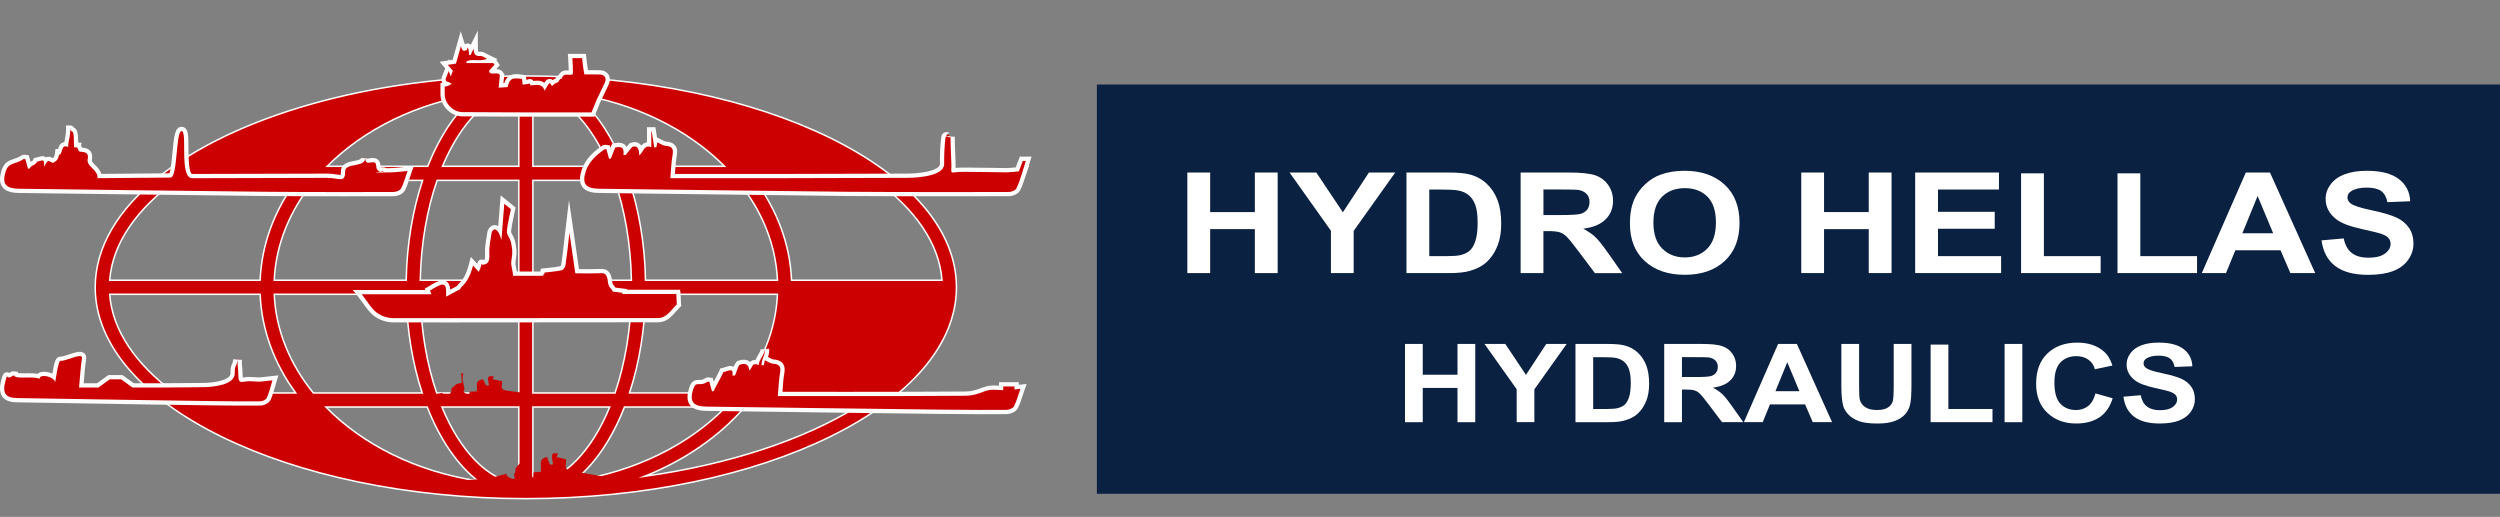
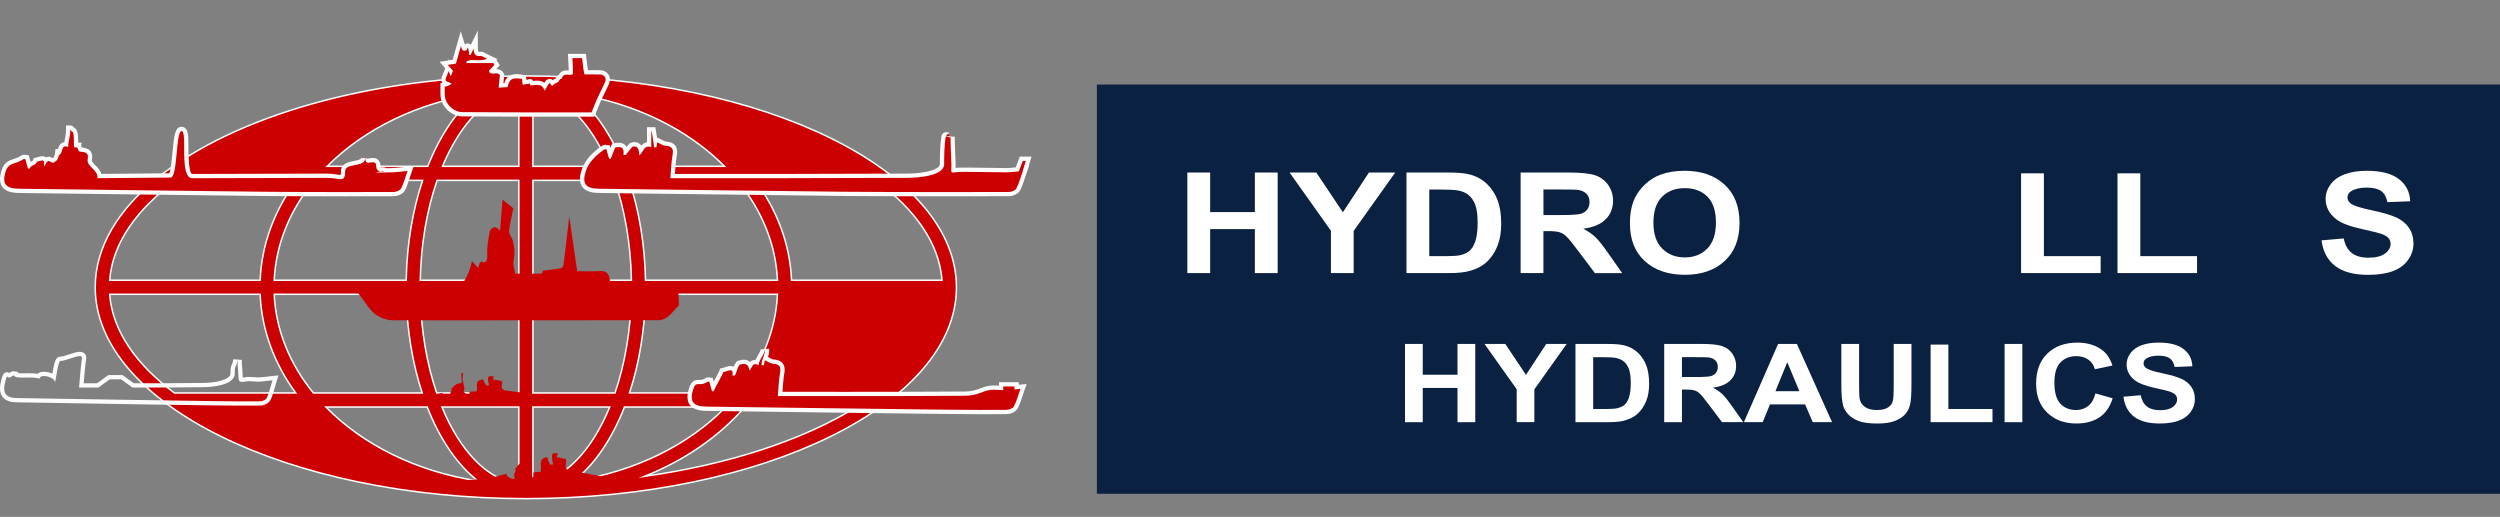
<svg xmlns="http://www.w3.org/2000/svg" version="1.1" id="logo" x="0px" y="0px" width="409.308px" height="84.625px" viewBox="6.739 0 409.308 84.625" enable-background="new 6.739 0 409.308 84.625" xml:space="preserve">
  <rect x="6.739" y="0" width="409.308" height="84.625" fill="#808080" stroke="none" />
  <rect x="186.323" y="13.839" fill="#0A2142" width="229.724" height="67.004" />
  <g>
    <path fill="#FFFFFF" d="M201.134,44.708V28.246h3.736v6.479h7.317v-6.479h3.734v16.465h-3.734V37.51h-7.317v7.201h-3.736V44.708z" />
    <path fill="#FFFFFF" d="M224.644,44.708v-6.93l-6.776-9.534h4.379l4.353,6.514l4.266-6.514h4.304l-6.803,9.558v6.906   L224.644,44.708L224.644,44.708z" />
    <path fill="#FFFFFF" d="M237.013,28.246h6.825c1.538,0,2.712,0.105,3.521,0.315c1.084,0.281,2.014,0.79,2.788,1.515   c0.775,0.728,1.363,1.615,1.768,2.667c0.403,1.051,0.606,2.351,0.606,3.891c0,1.355-0.188,2.525-0.568,3.504   c-0.464,1.2-1.122,2.169-1.979,2.91c-0.651,0.562-1.524,1-2.628,1.314c-0.823,0.23-1.924,0.347-3.302,0.347h-7.031L237.013,28.246   L237.013,28.246z M240.745,31.031v10.905h2.789c1.044,0,1.795-0.052,2.261-0.156c0.606-0.137,1.108-0.364,1.507-0.686   c0.401-0.32,0.726-0.853,0.977-1.588c0.255-0.741,0.383-1.743,0.383-3.016s-0.129-2.25-0.383-2.932   c-0.251-0.681-0.606-1.211-1.058-1.593c-0.453-0.384-1.031-0.641-1.729-0.773c-0.521-0.108-1.545-0.162-3.067-0.162h-1.678   L240.745,31.031L240.745,31.031z" />
    <path fill="#FFFFFF" d="M255.701,44.708V28.246h7.86c1.978,0,3.415,0.148,4.31,0.441c0.896,0.295,1.613,0.823,2.151,1.579   c0.538,0.757,0.809,1.625,0.809,2.597c0,1.236-0.41,2.257-1.227,3.058c-0.815,0.807-2.033,1.316-3.656,1.524   c0.806,0.418,1.474,0.879,1.999,1.38c0.523,0.504,1.233,1.391,2.125,2.675l2.259,3.213h-4.469l-2.697-3.587   c-0.959-1.28-1.616-2.088-1.971-2.417c-0.354-0.336-0.728-0.565-1.125-0.687c-0.394-0.123-1.021-0.186-1.879-0.186h-0.757v6.873   h-3.735l0,0L255.701,44.708L255.701,44.708z M259.436,35.209h2.765c1.79,0,2.908-0.072,3.355-0.203   c0.444-0.136,0.794-0.369,1.048-0.698c0.251-0.331,0.378-0.744,0.378-1.236c0-0.555-0.166-1-0.5-1.341   c-0.332-0.34-0.801-0.559-1.406-0.647c-0.3-0.037-1.211-0.059-2.725-0.059h-2.915V35.209z" />
    <path fill="#FFFFFF" d="M273.595,36.58c0-1.681,0.28-3.086,0.844-4.224c0.423-0.837,0.995-1.592,1.724-2.256   c0.728-0.666,1.525-1.16,2.391-1.485c1.154-0.434,2.48-0.653,3.989-0.653c2.725,0,4.904,0.754,6.541,2.258   c1.637,1.506,2.456,3.599,2.456,6.279c0,2.658-0.812,4.737-2.438,6.239c-1.62,1.502-3.79,2.253-6.509,2.253   c-2.752,0-4.94-0.75-6.564-2.244C274.403,41.256,273.595,39.2,273.595,36.58z M277.441,36.466c0,1.866,0.482,3.28,1.452,4.24   c0.968,0.961,2.195,1.44,3.687,1.44c1.488,0,2.711-0.477,3.665-1.431c0.954-0.954,1.431-2.385,1.431-4.295   c0-1.889-0.465-3.296-1.393-4.224c-0.929-0.928-2.164-1.392-3.703-1.392s-2.782,0.472-3.723,1.408   C277.914,33.157,277.441,34.572,277.441,36.466z" />
-     <path fill="#FFFFFF" d="M301.647,44.708V28.246h3.732v6.479h7.319v-6.479h3.733v16.465h-3.733V37.51h-7.319v7.201h-3.732V44.708   L301.647,44.708z" />
-     <path fill="#FFFFFF" d="M320.298,44.708V28.246h13.717v2.783h-9.98v3.649h9.286v2.775h-9.286v4.482h10.334v2.772H320.298z" />
    <path fill="#FFFFFF" d="M337.636,44.708V28.381h3.735v13.555h9.292v2.773L337.636,44.708L337.636,44.708z" />
    <path fill="#FFFFFF" d="M353.423,44.708V28.381h3.735v13.555h9.289v2.773L353.423,44.708L353.423,44.708z" />
-     <path fill="#FFFFFF" d="M385.789,44.708h-4.063l-1.611-3.735h-7.398l-1.527,3.735h-3.962l7.206-16.464h3.953L385.789,44.708z    M378.913,38.196l-2.55-6.108l-2.498,6.108H378.913z" />
    <path fill="#FFFFFF" d="M386.828,39.354l3.63-0.317c0.224,1.087,0.668,1.882,1.336,2.394c0.668,0.51,1.569,0.762,2.707,0.762   c1.2,0,2.11-0.226,2.717-0.679c0.613-0.453,0.918-0.98,0.918-1.588c0-0.39-0.129-0.72-0.387-0.996   c-0.257-0.272-0.703-0.509-1.344-0.712c-0.437-0.133-1.436-0.373-2.986-0.718c-2.003-0.44-3.41-0.983-4.216-1.63   c-1.14-0.902-1.706-2.009-1.706-3.311c0-0.841,0.267-1.626,0.803-2.354c0.533-0.73,1.302-1.287,2.311-1.669   c1.006-0.379,2.221-0.571,3.64-0.571c2.322,0,4.069,0.454,5.243,1.36c1.174,0.905,1.79,2.113,1.849,3.626l-3.733,0.146   c-0.161-0.846-0.507-1.456-1.027-1.825c-0.528-0.369-1.318-0.556-2.37-0.556c-1.085,0-1.937,0.201-2.546,0.595   c-0.397,0.255-0.594,0.595-0.594,1.021c0,0.39,0.181,0.724,0.555,1c0.469,0.352,1.613,0.719,3.434,1.1   c1.814,0.383,3.157,0.779,4.029,1.186c0.872,0.409,1.552,0.966,2.044,1.673c0.493,0.707,0.74,1.583,0.74,2.625   c0,0.939-0.293,1.827-0.882,2.649c-0.59,0.822-1.42,1.436-2.503,1.834c-1.076,0.4-2.418,0.601-4.025,0.601   c-2.336,0-4.137-0.479-5.388-1.443C387.818,42.599,387.07,41.195,386.828,39.354z" />
    <path fill="#FFFFFF" d="M236.77,69.118V56.311h2.906v5.043h5.689v-5.043h2.906v12.808h-2.906v-5.603h-5.689v5.603H236.77z" />
    <path fill="#FFFFFF" d="M255.056,69.118v-5.391l-5.271-7.418h3.406l3.384,5.068l3.318-5.068h3.348l-5.291,7.436v5.373H255.056z" />
    <path fill="#FFFFFF" d="M264.676,56.312h5.308c1.197,0,2.109,0.083,2.738,0.246c0.843,0.221,1.565,0.614,2.169,1.178   c0.604,0.568,1.061,1.258,1.376,2.077c0.315,0.816,0.472,1.828,0.472,3.026c0,1.053-0.149,1.963-0.441,2.727   c-0.362,0.929-0.875,1.685-1.542,2.26c-0.505,0.438-1.185,0.779-2.042,1.022c-0.642,0.182-1.497,0.271-2.568,0.271h-5.467V56.312   H264.676z M267.58,58.477v8.484h2.168c0.812,0,1.399-0.042,1.758-0.122c0.468-0.108,0.862-0.282,1.175-0.533   c0.308-0.251,0.561-0.661,0.757-1.238c0.195-0.571,0.295-1.355,0.295-2.345c0-0.991-0.1-1.748-0.295-2.28   c-0.196-0.529-0.472-0.944-0.823-1.24c-0.354-0.297-0.801-0.497-1.345-0.604c-0.407-0.081-1.2-0.122-2.386-0.122H267.58   L267.58,58.477z" />
    <path fill="#FFFFFF" d="M279.208,69.118V56.311h6.117c1.536,0,2.656,0.116,3.35,0.346c0.699,0.229,1.254,0.64,1.676,1.228   c0.418,0.588,0.629,1.263,0.629,2.017c0,0.961-0.317,1.755-0.954,2.38c-0.633,0.625-1.582,1.021-2.848,1.186   c0.627,0.322,1.147,0.685,1.559,1.073c0.408,0.388,0.959,1.082,1.654,2.077l1.756,2.499h-3.474l-2.104-2.787   c-0.745-0.994-1.254-1.623-1.529-1.878c-0.275-0.261-0.565-0.437-0.875-0.534c-0.307-0.097-0.794-0.143-1.463-0.143h-0.589v5.345   H279.208L279.208,69.118z M282.113,61.729h2.15c1.395,0,2.267-0.055,2.613-0.161c0.345-0.103,0.615-0.281,0.81-0.54   c0.2-0.256,0.296-0.576,0.296-0.96c0-0.431-0.127-0.78-0.387-1.045c-0.259-0.263-0.621-0.432-1.093-0.503   c-0.238-0.028-0.945-0.044-2.121-0.044h-2.269V61.729L282.113,61.729z" />
    <path fill="#FFFFFF" d="M306.691,69.118h-3.161l-1.254-2.909h-5.752l-1.189,2.909h-3.08l5.602-12.808h3.075L306.691,69.118z    M301.341,64.053l-1.983-4.752l-1.94,4.752H301.341z" />
    <path fill="#FFFFFF" d="M308.212,56.312h2.906v6.937c0,1.103,0.035,1.815,0.106,2.142c0.126,0.523,0.423,0.945,0.891,1.261   c0.466,0.319,1.105,0.476,1.916,0.476c0.828,0,1.445-0.147,1.868-0.45c0.42-0.297,0.668-0.665,0.755-1.103   c0.086-0.437,0.129-1.16,0.129-2.175v-7.085h2.904v6.726c0,1.538-0.078,2.623-0.237,3.259c-0.157,0.637-0.446,1.17-0.865,1.604   c-0.424,0.439-0.989,0.787-1.694,1.046c-0.707,0.261-1.632,0.391-2.769,0.391c-1.375,0-2.416-0.143-3.126-0.428   c-0.711-0.281-1.271-0.649-1.684-1.099c-0.415-0.449-0.685-0.925-0.814-1.42c-0.187-0.735-0.286-1.818-0.286-3.25V56.312   L308.212,56.312z" />
    <path fill="#FFFFFF" d="M322.826,69.118V56.417h2.905v10.544h7.224v2.157H322.826z" />
    <path fill="#FFFFFF" d="M334.936,69.118V56.311h2.904v12.808H334.936z" />
    <path fill="#FFFFFF" d="M349.818,64.411l2.813,0.794c-0.427,1.396-1.148,2.434-2.149,3.114c-1.004,0.675-2.278,1.018-3.821,1.018   c-1.914,0-3.488-0.579-4.713-1.743c-1.231-1.159-1.847-2.75-1.847-4.764c0-2.131,0.615-3.786,1.854-4.967   c1.237-1.178,2.863-1.769,4.879-1.769c1.758,0,3.188,0.463,4.289,1.39c0.655,0.549,1.143,1.334,1.473,2.36l-2.876,0.611   c-0.172-0.665-0.523-1.191-1.067-1.571c-0.539-0.385-1.194-0.577-1.965-0.577c-1.066,0-1.932,0.34-2.599,1.021   c-0.661,0.683-0.996,1.786-0.996,3.31c0,1.618,0.328,2.772,0.98,3.46c0.654,0.687,1.509,1.032,2.554,1.032   c0.77,0,1.438-0.22,1.992-0.656C349.176,66.033,349.575,65.347,349.818,64.411z" />
    <path fill="#FFFFFF" d="M354.395,64.951l2.827-0.246c0.172,0.846,0.513,1.467,1.037,1.862c0.517,0.396,1.222,0.593,2.102,0.593   c0.936,0,1.64-0.174,2.116-0.527c0.477-0.352,0.712-0.764,0.712-1.235c0-0.304-0.102-0.561-0.299-0.771   c-0.2-0.216-0.547-0.4-1.045-0.558c-0.343-0.105-1.117-0.291-2.33-0.559c-1.559-0.347-2.649-0.767-3.276-1.27   c-0.885-0.706-1.325-1.564-1.325-2.575c0-0.654,0.208-1.261,0.622-1.83c0.416-0.568,1.015-1.005,1.798-1.298   c0.777-0.297,1.721-0.444,2.829-0.444c1.806,0,3.166,0.351,4.077,1.056c0.916,0.705,1.394,1.646,1.44,2.82l-2.91,0.113   c-0.123-0.658-0.388-1.128-0.799-1.42c-0.409-0.285-1.02-0.433-1.837-0.433c-0.845,0-1.506,0.154-1.982,0.464   c-0.306,0.197-0.462,0.462-0.462,0.793c0,0.304,0.141,0.564,0.434,0.779c0.366,0.271,1.249,0.559,2.667,0.854   c1.415,0.296,2.461,0.604,3.138,0.925c0.676,0.314,1.205,0.749,1.588,1.298c0.383,0.554,0.572,1.23,0.572,2.038   c0,0.734-0.229,1.424-0.686,2.064c-0.461,0.642-1.109,1.117-1.944,1.426c-0.836,0.313-1.883,0.467-3.134,0.467   c-1.818,0-3.218-0.37-4.189-1.121C355.161,67.475,354.582,66.385,354.395,64.951z" />
  </g>
  <g>
    <path fill="#CC0000" stroke="#FCFCFC" stroke-width="0.25" stroke-miterlimit="10" d="M92.833,12.433   c-25.412,0-47.726,6.631-60.136,16.554c-6.575,5.257-10.37,11.439-10.37,18.049c0,19.078,31.627,34.602,70.505,34.602   c38.874,0,70.501-15.523,70.501-34.602C163.335,27.955,131.708,12.433,92.833,12.433z M160.966,45.883h-24.632   c-0.248-5.95-2.388-11.521-5.967-16.349h19.736C156.589,34.278,160.518,39.87,160.966,45.883z M91.679,27.226H79.182   c2.947-7.059,7.423-11.782,12.498-12.407V27.226L91.679,27.226z M91.679,29.533v16.345H75.548   c0.112-6.008,1.11-11.601,2.755-16.345H91.679z M91.679,48.188v16.146H78.235c-1.605-4.701-2.575-10.221-2.687-16.146H91.679z    M91.679,66.641v12.608c-5.119-0.631-9.636-5.438-12.581-12.608H91.679z M93.985,66.641h12.582   c-2.947,7.171-7.464,11.978-12.582,12.608V66.641z M93.985,64.333V48.188h16.132c-0.111,5.925-1.083,11.444-2.688,16.146H93.985z    M93.985,45.883v-16.35h13.375c1.647,4.744,2.643,10.337,2.758,16.345H93.985V45.883z M93.985,27.226V14.82   c5.071,0.625,9.552,5.348,12.496,12.407L93.985,27.226L93.985,27.226z M100.679,15.333c9.973,1.512,18.667,5.843,24.686,11.893   h-16.471C106.836,22.045,103.999,17.901,100.679,15.333z M76.771,27.226h-16.47c6.017-6.05,14.712-10.38,24.687-11.893   C81.667,17.901,78.828,22.045,76.771,27.226z M75.929,29.533c-1.611,4.827-2.576,10.398-2.687,16.345H51.637   c0.273-6.008,2.648-11.601,6.568-16.345H75.929z M73.242,48.188c0.109,5.866,1.048,11.366,2.621,16.146H58.041   c-3.824-4.701-6.137-10.221-6.405-16.146H73.242z M76.688,66.641c2.064,5.274,4.936,9.493,8.298,12.096   c-10.084-1.531-18.863-5.941-24.886-12.096H76.688z M108.976,66.641h16.588c-6.02,6.156-14.807,10.566-24.885,12.096   C104.042,76.132,106.911,71.917,108.976,66.641z M109.801,64.333c1.573-4.779,2.513-10.279,2.624-16.146h21.603   c-0.269,5.925-2.584,11.444-6.404,16.146H109.801z M112.424,45.883c-0.111-5.95-1.077-11.521-2.687-16.349h17.723   c3.921,4.743,6.294,10.338,6.568,16.349H112.424z M35.793,29.363v0.171h19.502c-3.579,4.827-5.72,10.398-5.966,16.347H24.699   C25.151,39.798,29.168,34.143,35.793,29.363z M24.697,48.188h24.632c0.244,5.866,2.332,11.366,5.822,16.146H35.29   C28.966,59.632,25.139,54.11,24.697,48.188z M128.678,66.641h18.291c-8.655,5.347-20.749,9.377-34.707,11.347   C118.862,75.357,124.511,71.438,128.678,66.641z" />
    <g>
      <path fill="#CC0000" d="M91.076,18.746c-2.876-0.005-5.753-0.021-8.636-0.042c-1.688-0.011-3.204-1.519-3.236-3.226    c-0.009-0.287-0.006-0.575-0.004-0.877V13.9l0.274-0.059l0.205-0.04c0.103-0.02,0.198-0.036,0.264-0.061    c-0.257-0.08-0.425-0.213-0.52-0.402c-0.148-0.3-0.035-0.625,0.082-0.876c0.091-0.197,0.165-0.402,0.248-0.616l0.279-0.727    l-0.646-0.748l1.735-0.268l1.067-3.77l0.35,1.108l0.045,0.154c0.04,0.138,0.102,0.37,0.173,0.37c0.018,0,0.059-0.004,0.126-0.03    c0.026-0.214,0.116-0.47,0.413-0.47c0.292,0,0.441,0.314,0.517,0.689l0.812-1.665l0.01,1.487c0.005,0.853,0.292,0.853,0.566,0.853    c0.06,0,0.126-0.004,0.194-0.011c0.004,0,0.008,0,0.013,0c0.313,0,0.536,0.126,0.794,0.274c0.123,0.071,0.266,0.152,0.427,0.229    l0.726,0.341c0,0-0.785,0.315-0.808,0.325h1.149l0.442,0.655l-0.937,1.042c0.025,0.019,0.072,0.02,0.167,0.02    c0.086,0,0.172-0.006,0.265-0.016c0.113-0.009,0.227-0.018,0.337-0.018c0.167,0,0.677,0,0.932,0.492l0.047,0.093l-0.179,1.73    l0.805-0.054c0.257-0.941,0.642-1.445,1.676-1.445c0.262,0,0.581,0.031,1.006,0.096l0.265,0.04l0.098,0.848l0.555-0.087    l0.008-0.043l0.311-0.051c0.233,0,0.319,0.162,0.362,0.324c0.079-0.005,0.159-0.015,0.242-0.021c0.199-0.02,0.395-0.04,0.584-0.04    c0.385,0,0.891,0.07,1.251,0.566c0.267-0.464,0.393-0.656,0.52-0.748l0.093-0.068l0.188-0.027c0.227,0,0.365,0.154,0.454,0.292    c0.243-0.204,0.482-0.335,0.708-0.389c0.023-0.034,0.051-0.081,0.07-0.118c0.114-0.194,0.252-0.429,0.482-0.494    c0.23-0.474,0.557-0.69,1.035-0.69c0.087,0,0.181,0.007,0.279,0.016c0.081,0.006,0.169,0.014,0.262,0.014    c0.066,0,0.124-0.004,0.18-0.013c0.014-0.429-0.027-1.461-0.087-2.347l-0.024-0.372h2.277l0.031,0.314    c0,0.015,0.139,1.396,0.313,2.351l1.232-0.003c0.336,0,0.671,0,1.006,0.009c0.494,0.011,0.904,0.216,1.129,0.563    c0.214,0.335,0.229,0.767,0.049,1.187c-0.227,0.517-0.477,1.025-0.727,1.533c-0.196,0.395-0.388,0.791-0.572,1.191    c-0.19,0.42-0.363,0.85-0.566,1.367l-0.426,1.062l-7.513,0.001L91.076,18.746z" />
      <path fill="#FCFCFC" d="M82.206,7.545c0.09,0.282,0.149,0.767,0.548,0.767c0.12,0,0.273-0.045,0.465-0.153    c0-0.238,0.031-0.346,0.074-0.346c0.092,0,0.235,0.482,0.235,1.176c0.084,0.007,0.166,0.017,0.248,0.022    c0.128-0.256,0.254-0.513,0.507-1.037c0.009,0.933,0.34,1.199,0.916,1.199c0.07,0,0.148-0.005,0.226-0.012    c0.013-0.001,0.024-0.001,0.036-0.001c0.254,0,0.539,0.247,1.021,0.47c-0.463,0.187-0.909,0.228-1.334,0.228    c-0.329,0-0.643-0.023-0.947-0.023c-0.39,0-0.758,0.042-1.103,0.226c0.008,0.089,0.017,0.18,0.023,0.27c1.463,0,2.924,0,4.387,0    c0.06,0.093,0.121,0.184,0.184,0.275c-0.25,0.279-0.5,0.559-0.878,0.976c0.032,0.389,0.263,0.467,0.549,0.467    c0.187,0,0.402-0.035,0.604-0.035c0.257,0,0.492,0.057,0.62,0.306c-0.062,0.638-0.128,1.278-0.207,2.038    c0.578-0.039,1.036-0.068,1.465-0.097c0.255-1.06,0.54-1.428,1.403-1.428c0.262,0,0.571,0.034,0.955,0.092    c0.035,0.299,0.071,0.615,0.109,0.946c0.382-0.06,0.743-0.118,1.161-0.182c0.007-0.036,0.013-0.05,0.018-0.05    c0.033,0,0.067,0.408,0.103,0.408c0.009,0,0.019-0.02,0.024-0.072c0.351-0.007,0.718-0.075,1.058-0.075    c0.524,0,0.982,0.161,1.217,0.947c0,0.001,0.001,0.002,0.001,0.002c0.053,0,0.583-1.07,0.755-1.199    c0.028-0.02,0.055-0.028,0.075-0.028c0.167,0,0.257,0.427,0.405,0.427c0.027,0,0.056-0.012,0.087-0.042    c0.225-0.228,0.529-0.467,0.826-0.505c0.143-0.018,0.327-0.605,0.527-0.605c0.029,0,0.061,0.014,0.091,0.045    c0.216-0.612,0.491-0.717,0.813-0.717c0.168,0,0.348,0.028,0.539,0.028c0.159,0,0.327-0.02,0.5-0.089    c0.098-0.337-0.056-2.642-0.056-2.642h1.589c0,0,0.166,1.699,0.375,2.666c0.512,0,1.015-0.002,1.517-0.002    c0.333,0,0.664,0.001,0.996,0.008c0.759,0.016,1.16,0.582,0.865,1.262c-0.399,0.92-0.876,1.805-1.294,2.719    c-0.288,0.632-0.528,1.286-0.913,2.225c-2.357,0-4.803,0.001-7.282,0.001c-1.734,0-3.482-0.001-5.236-0.003    c-2.876-0.005-5.753-0.021-8.634-0.04c-1.488-0.01-2.863-1.383-2.891-2.886c-0.012-0.416-0.001-0.833-0.001-1.289    c0.205-0.044,0.38-0.059,0.537-0.124c0.216-0.094,0.415-0.226,0.617-0.34c-0.183-0.096-0.356-0.237-0.552-0.282    c-0.539-0.121-0.522-0.419-0.333-0.826c0.143-0.31,0.251-0.633,0.385-0.98c0.093,0.248,0.192,0.514,0.328,0.879    c0.154-0.377,0.278-0.693,0.369-0.916c-0.259-0.301-0.49-0.566-0.842-0.971c0.603-0.094,0.951-0.147,1.334-0.207    C81.671,9.441,81.949,8.458,82.206,7.545 M84.964,5L83.82,7.335c-0.139-0.145-0.315-0.219-0.527-0.219    c-0.109,0-0.289,0.022-0.445,0.147l-0.68-2.143l-0.634,2.235l-0.325,1.149l-0.365,1.286l-0.547,0.085l-0.073-0.203l-0.09,0.228    l-0.18,0.026l-1.242,0.192l0.821,0.955l0.097,0.114l-0.072,0.187c-0.044,0.119-0.09,0.235-0.134,0.35    c-0.077,0.205-0.148,0.403-0.237,0.597c-0.086,0.186-0.316,0.686-0.076,1.173c0.012,0.02,0.021,0.042,0.035,0.062l-0.294,0.064    v0.562l-0.002,0.418c-0.001,0.303-0.004,0.594,0.003,0.885c0.037,1.888,1.715,3.555,3.586,3.569    c2.881,0.018,5.757,0.034,8.636,0.04c1.753,0.002,3.503,0.002,5.236,0.002h3.734h3.549h0.47l0.178-0.436    c0.127-0.309,0.237-0.589,0.337-0.847c0.21-0.528,0.375-0.942,0.564-1.352c0.179-0.395,0.372-0.789,0.562-1.181    c0.25-0.502,0.506-1.02,0.735-1.547c0.232-0.53,0.205-1.082-0.073-1.515c-0.291-0.448-0.806-0.712-1.416-0.725    c-0.339-0.006-0.672-0.009-1.013-0.009l-0.754,0.003h-0.184c-0.148-0.907-0.259-2.023-0.262-2.037l-0.06-0.629h-0.631h-1.589    h-0.745l0.05,0.746c0.045,0.685,0.083,1.479,0.086,1.981c-0.023-0.001-0.047-0.005-0.068-0.006    c-0.104-0.008-0.209-0.016-0.306-0.016c-0.569,0-0.992,0.25-1.282,0.763c-0.265,0.14-0.421,0.408-0.532,0.591    c-0.141,0.051-0.285,0.123-0.43,0.217c-0.127-0.099-0.289-0.173-0.5-0.173c-0.172,0-0.345,0.058-0.489,0.163    c-0.126,0.093-0.235,0.23-0.383,0.467c-0.311-0.233-0.707-0.351-1.183-0.351c-0.21,0-0.417,0.02-0.613,0.04    c-0.133-0.2-0.322-0.302-0.572-0.302c-0.116,0-0.24,0.029-0.35,0.094l-0.218,0.035L92.9,12.847l-0.062-0.527l-0.528-0.083    c-0.45-0.068-0.778-0.099-1.061-0.099c-1.224,0-1.689,0.688-1.942,1.462l-0.148,0.009l0.126-1.214l0.022-0.209l-0.103-0.183    c-0.16-0.308-0.498-0.675-1.217-0.683l0.22-0.243l0.364-0.407l-0.305-0.453l-0.18-0.273l-0.11-0.163l0.243-0.099l-1.443-0.681    c-0.16-0.075-0.291-0.15-0.408-0.215c-0.295-0.165-0.568-0.321-0.911-0.321h-0.033L85.359,8.47    c-0.06,0.006-0.113,0.008-0.164,0.008c-0.102,0-0.146-0.011-0.153-0.016c0.002-0.004-0.06-0.122-0.062-0.488L84.964,5L84.964,5z" />
    </g>
    <g>
      <path fill="#CC0000" d="M80.26,52.443c-3.052,0-6.102-0.001-9.153-0.009c-1.034-0.003-2.104-0.366-2.938-0.995    c-0.622-0.47-1.13-1.186-1.672-1.941c-0.256-0.363-0.525-0.736-0.809-1.092l-0.457-0.568H76.86    c-0.018-0.044-0.151-0.407-0.151-0.407l0.244-0.149c1.083-0.667,1.762-1.029,2.256-1.029c0.293,0,0.479,0.127,0.58,0.233    c0.266,0.276,0.346,0.756,0.344,1.501l1.663-0.877c0.083-0.191,0.233-0.338,0.401-0.505c0.412-0.405,1.097-1.085,1.655-3.216    l0.165-0.624l1.004,1.117c0.086-0.23,0.14-0.433,0.18-0.574c0.059-0.22,0.125-0.472,0.411-0.472c0.14,0,0.226,0.062,0.286,0.143    c0.2-0.029,0.329-0.086,0.415-0.178c0.164-0.185,0.235-0.591,0.198-1.21c-0.055-0.946,0.108-1.912,0.267-2.845    c0.04-0.241,0.08-0.482,0.117-0.719c0.056-0.364,0.457-0.826,0.837-0.826c0.416,0.047,0.72,0.391,0.876,0.612l0.407-5.137    l1.76,1.425l-0.039,0.207c-0.071,0.353-0.145,0.704-0.219,1.054c-0.173,0.824-0.34,1.607-0.432,2.417    c-0.037,0.316,0.099,0.569,0.275,0.888c0.149,0.268,0.316,0.571,0.395,0.961c0.199,0.991,0.31,1.674,0.105,2.778    c-0.125,0.674-0.055,1,0.051,1.5c0.055,0.252,0.113,0.533,0.154,0.898h4.337c0.033-0.083,0.082-0.158,0.156-0.211    c0.004-0.004,0.039-0.285,0.039-0.285s0.792-0.094,1.051-0.119c0.685-0.071,1.335-0.139,1.982-0.279    c0.086-0.033,0.324-0.311,0.357-0.527c0.179-1.225,0.323-2.49,0.476-3.829l0.477-4.104l1.297,8.952    c0.318,0.002,0.632,0.007,0.943,0.009c0.398,0.005,0.793,0.011,1.185,0.011c0.535,0,1.065-0.009,1.594-0.039    c0.084-0.005,0.156-0.007,0.229-0.007c0.891,0,1.29,0.47,1.424,1.678c0.063,0.586,0.22,0.759,0.397,0.956    c0.1,0.113,0.212,0.234,0.298,0.414l1.728,0.209l-0.02,0.158h8.762l0.042,0.303c0.014,0.094,0.023,0.482,0.041,0.871    c0.007,0.368,0.02,0.736,0.033,0.826l0.02,0.174l-0.124,0.123c-0.216,0.215-0.419,0.445-0.622,0.677    c-0.72,0.819-1.464,1.663-2.67,1.663l-5.382-0.004c-4.81,0-9.619,0.006-14.426,0.014C89.877,52.439,85.068,52.443,80.26,52.443z" />
-       <path fill="#FCFCFC" d="M89.303,33.367c0.381,0.31,0.711,0.577,1.081,0.875c-0.229,1.174-0.518,2.315-0.654,3.498    c-0.083,0.745,0.515,1.169,0.671,1.956c0.198,0.96,0.303,1.593,0.111,2.648c-0.223,1.199,0.129,1.471,0.229,2.81    c0.603,0,4.49,0,4.931,0c0.031-0.229,0.063-0.27,0.093-0.27c0.013,0,0.028,0.011,0.044,0.011c0.031,0,0.062-0.04,0.093-0.272    c0.95-0.115,1.879-0.175,2.797-0.373c0.238-0.05,0.574-0.479,0.625-0.815c0.248-1.655,0.418-3.331,0.648-5.299    c0.354,2.425,0.656,4.541,0.959,6.612c0.829,0,1.633,0.018,2.432,0.018c0.538,0,1.076-0.009,1.612-0.038    c0.072-0.004,0.144-0.008,0.208-0.008c0.601,0,0.95,0.208,1.076,1.369c0.126,1.144,0.618,1.049,0.798,1.651    c0.717,0.089,1.155,0.141,1.592,0.195c-0.01,0.064-0.013,0.135-0.02,0.199c2.948,0,5.896,0,8.845,0    c0.021,0.181,0.047,1.518,0.071,1.699c-0.945,0.925-1.674,2.238-3.047,2.238c0,0,0,0-0.005,0c-1.79-0.002-3.585-0.002-5.377-0.002    c-9.618,0-19.236,0.022-28.852,0.022c-3.051,0-6.101-0.003-9.151-0.009c-0.919-0.004-1.923-0.318-2.728-0.928    c-0.864-0.653-1.544-1.881-2.419-2.975c3.849,0,7.633,0,11.417,0c-0.029-0.084-0.137-0.319-0.244-0.607    c1.028-0.635,1.674-0.979,2.072-0.979c0.529,0,0.614,0.611,0.564,1.972c0.804-0.425,1.552-0.817,2.314-1.221    c0.095-0.571,1.259-0.657,2.1-3.872c0.29,0.316,0.56,0.618,0.933,1.038c0.367-0.708,0.439-1.33,0.491-1.33    c0.016,0,0.031,0.05,0.048,0.163c0.816-0.035,1.281-0.295,1.198-1.779c-0.065-1.143,0.2-2.336,0.379-3.491    c0.034-0.227,0.327-0.53,0.492-0.53c0.005,0,0.009,0,0.016,0.001c0.224,0.026,0.468,0.29,0.628,0.548    c0.182,0.288,0.279,0.686,0.463,1.166C88.997,37.187,89.146,35.341,89.303,33.367 M88.712,31.99l-0.106,1.322l-0.296,3.726    c-0.145-0.091-0.309-0.16-0.49-0.181l-0.039-0.003l-0.06-0.001c-0.57,0-1.105,0.604-1.181,1.125    c-0.036,0.233-0.074,0.47-0.116,0.708c-0.158,0.956-0.327,1.941-0.271,2.926c0.047,0.765-0.094,0.938-0.11,0.957    c-0.003,0.008-0.02,0.02-0.053,0.03c-0.135-0.09-0.279-0.109-0.385-0.109c-0.531,0-0.68,0.471-0.743,0.703l-0.163-0.18    l-0.865-0.96l-0.33,1.248c-0.528,2.037-1.177,2.673-1.559,3.056c-0.153,0.149-0.307,0.303-0.417,0.495l-1.071,0.565    c-0.044-0.532-0.166-0.902-0.423-1.174c-0.147-0.157-0.417-0.342-0.833-0.342c-0.577,0-1.275,0.365-2.438,1.08l-0.488,0.303    l0.076,0.201H65.961h-1.458l0.912,1.137c0.279,0.348,0.543,0.715,0.8,1.076c0.557,0.78,1.083,1.517,1.745,2.018    c0.89,0.674,2.036,1.063,3.144,1.067c3.052,0.006,6.102,0.009,9.156,0.009c4.808,0,9.618-0.007,14.426-0.012    c4.808-0.006,9.617-0.012,14.427-0.012c1.792,0,3.586,0.002,5.379,0.002c1.368,0,2.2-0.945,2.933-1.779    c0.207-0.236,0.403-0.459,0.606-0.658l0.252-0.246l-0.05-0.348c-0.01-0.08-0.021-0.509-0.028-0.79    c-0.02-0.556-0.028-0.792-0.043-0.905l-0.078-0.605h-0.615H109.4l0.012-0.113l-0.677-0.084l-0.634-0.077l-0.582-0.07    c-0.085-0.133-0.179-0.236-0.257-0.319c-0.152-0.174-0.256-0.285-0.309-0.762c-0.103-0.928-0.395-1.989-1.769-1.989    c-0.077,0-0.164,0.004-0.248,0.007c-0.463,0.026-0.964,0.039-1.578,0.039c-0.389,0-0.783-0.004-1.181-0.009    c-0.215-0.004-0.429-0.005-0.646-0.007l-0.36-2.492l-0.511-3.526l-0.766-5.274l-0.622,5.294c-0.06,0.503-0.112,0.989-0.166,1.458    c-0.15,1.338-0.293,2.599-0.475,3.82c-0.016,0.06-0.094,0.189-0.16,0.251c-0.604,0.128-1.22,0.191-1.871,0.262    c-0.258,0.025-0.523,0.053-0.787,0.084l-0.533,0.063l-0.057,0.432c-0.01,0.013-0.02,0.02-0.028,0.03h-3.833    c-0.039-0.244-0.08-0.445-0.119-0.623c-0.102-0.473-0.16-0.756-0.046-1.363c0.211-1.166,0.1-1.876-0.112-2.913    c-0.088-0.438-0.276-0.781-0.428-1.059c-0.17-0.31-0.259-0.482-0.237-0.679c0.091-0.796,0.255-1.568,0.428-2.384    c0.074-0.352,0.148-0.705,0.219-1.059l0.078-0.413l-0.326-0.263l-1.079-0.875L88.712,31.99L88.712,31.99z" />
    </g>
    <path fill="#CC0000" d="M91.03,76.852c0.272-0.331,0.51-0.704,0.833-0.979c0.211-0.176,0.546-0.207,0.969-0.352   c-0.023-0.458-0.066-1.186-0.104-1.912c0.108,0,0.215,0,0.324,0c-0.035,0.405-0.125,0.813-0.091,1.21   c0.057,0.624,0.217,1.239,0.292,1.86c0.02,0.18-0.088,0.38-0.167,0.69c0.167,0.144,0.521,0.462,0.955,0.849   c0.023-0.374,0.042-0.633,0.06-0.894c0.387-0.021,0.732-0.037,1.114-0.056c0.376-0.789-0.563-2.199,1.11-2.429   c0.148,0.417,0.261,0.825,0.443,1.199c0.035,0.068,0.335,0.011,0.519,0.011c-0.332-1.835-0.265-1.985,0.817-1.786   c-0.087,0.192-0.168,0.375-0.256,0.571c0.544,0.118,1.048,0.205,1.533,0.358c0.062,0.021,0.054,0.385,0.021,0.583   c-0.117,0.716-0.093,1.219,0.869,1.35c2.337,0.316,4.647,0.888,6.996,1.094c2.153,0.192,4.339,0.042,6.55,0.185   c-0.775,0.704-1.281,1.566-2.588,1.55c-6.705-0.079-13.412-0.038-20.121-0.038c-3.835,0-7.667,0-11.506,0c-0.343,0-0.69,0-1.064,0   c-0.06-0.813,0.038-1.169,0.963-1.177c2.275-0.024,4.555-0.166,6.818-0.394c1.146-0.115,2.258-0.523,3.386-0.8   c-0.021,0.091-0.043,0.185-0.066,0.278c0.325,0.201,0.631,0.523,0.973,0.573c0.435,0.059,0.467-0.093,0.264-0.607   c-0.019-0.044,0.06-0.123,0.081-0.19c0.085-0.226,0.16-0.454,0.239-0.684C91.141,76.897,91.081,76.876,91.03,76.852z" />
    <g>
      <path fill="#CC0000" d="M166.948,67.467c-1.785,0-3.054-0.013-6.524-0.05c-8.633-0.095-16.313-0.2-24.266-0.309    c-4.423-0.06-8.932-0.122-13.738-0.186c-1.278-0.015-2.059-0.284-2.467-0.844c-0.39-0.539-0.41-1.309-0.063-2.421    c0.258-0.819,0.571-1.109,1.199-1.109l0.267,0.004c0.264,0,0.581-0.026,1.034-0.337l0.091-0.06l0.188-0.021    c0.092,0,0.174,0.021,0.228,0.035l0.243,0.02l0.072,0.237l0.279,1.003c0.152-0.3,0.348-0.671,0.556-1.052    c0.335-0.624,0.68-1.269,0.801-1.571l0.07-0.177l0.184-0.037c0.164-0.034,0.333-0.095,0.492-0.149    c0.261-0.09,0.506-0.175,0.731-0.175c0.271,0,0.429,0.119,0.517,0.219c0.066,0.074,0.113,0.163,0.145,0.268    c0.015-0.044,0.029-0.088,0.043-0.133c0.12-0.365,0.256-0.778,0.521-1.111l0.06-0.074l0.092-0.035    c0.292-0.111,0.565-0.166,0.808-0.166c0.264,0,0.782,0.073,1.056,0.612c0.133-0.252,0.329-0.576,0.809-0.576    c0.09,0,0.191,0.012,0.301,0.037c0.101-0.369,0.303-0.712,0.499-1.047c0.225-0.385,0.438-0.749,0.438-1.063l0.696-0.054    c0.082,0.527-0.1,1.012-0.278,1.481l0.072,0.032c0.143,0.063,0.291,0.14,0.438,0.22c0.289,0.154,0.555,0.301,0.808,0.318    c0.617,0.044,1.015,0.207,1.258,0.518c0.313,0.405,0.261,0.96,0.191,1.345c-0.143,0.813-0.201,1.657-0.269,2.553    c-0.02,0.29-0.041,0.583-0.062,0.888h11.283c2.399,0,4.786,0,7.168-0.004c3.664-0.004,4.873-0.013,6.334-0.022    c1.191-0.008,2.544-0.018,5.525-0.027c1.136-0.006,1.866-0.273,2.575-0.534c0.457-0.167,0.891-0.329,1.395-0.403    c0.229-0.035,0.461-0.048,0.694-0.048c0.283,0,0.567,0.019,0.85,0.038c0.118,0.008,0.233,0.014,0.346,0.021v-0.592h2.542v0.447    c0.189-0.02,1.131-0.106,1.131-0.106l-0.181,0.514c-0.114,0.322-0.216,0.631-0.309,0.927c-0.23,0.709-0.451,1.375-0.771,1.988    c-0.259,0.49-1.06,0.751-1.54,0.755C171.513,67.454,167.917,67.467,166.948,67.467z" />
      <path fill="#FCFCFC" d="M131.963,57.199c0.132,0.873-0.654,1.745-0.517,2.614c0.118-0.01,0.236-0.019,0.352-0.03    c0.066-0.328,0.136-0.658,0.166-0.804c0.436,0.191,0.884,0.536,1.361,0.568c1.016,0.072,1.304,0.479,1.132,1.452    c-0.215,1.204-0.244,2.442-0.371,3.85c3.95,0,7.819,0.002,11.66,0.002c2.398,0,4.789,0,7.174-0.004    c6.646-0.008,5.218-0.029,11.859-0.053c1.941-0.008,2.789-0.757,4.019-0.944c0.217-0.031,0.431-0.041,0.648-0.041    c0.508,0,1.028,0.062,1.544,0.07v-0.603h1.841v0.484c0.308-0.029,0.625-0.063,0.971-0.096c-0.386,1.095-0.62,2.035-1.063,2.868    c-0.169,0.324-0.806,0.568-1.228,0.568c-2.153,0.007-3.456,0.013-4.565,0.013c-1.785,0-3.054-0.013-6.519-0.05    c-13.436-0.146-24.567-0.322-38.004-0.492c-2.16-0.027-2.842-0.771-2.201-2.812c0.251-0.793,0.5-0.868,0.867-0.868    c0.083,0,0.173,0.005,0.267,0.005c0.318,0,0.711-0.042,1.232-0.397c0.02-0.016,0.05-0.019,0.081-0.019    c0.077,0,0.167,0.033,0.209,0.036c0.169,0.606,0.296,1.082,0.431,1.558c0.095-0.017,0.191-0.025,0.281-0.041    c0.235-0.589,1.332-2.471,1.583-3.102c0.417-0.088,0.857-0.314,1.153-0.314c0.273,0,0.427,0.192,0.336,0.86    c0.121,0.006,0.241,0.011,0.364,0.015c0.316-0.394,0.375-1.233,0.797-1.762c0.249-0.094,0.481-0.146,0.687-0.146    c0.51,0,0.86,0.313,0.88,1.075c0.56-0.456,0.461-1.038,0.982-1.038c0.14,0,0.333,0.045,0.589,0.146    C130.961,58.871,131.963,58.035,131.963,57.199 M132.654,57.094l-1.388,0.105c0,0.223-0.199,0.561-0.391,0.887    c-0.154,0.259-0.317,0.54-0.434,0.839c-0.022,0-0.047,0-0.066,0c-0.391,0-0.649,0.154-0.83,0.34    c-0.293-0.266-0.671-0.377-1.036-0.377c-0.285,0-0.6,0.064-0.933,0.189l-0.181,0.068l-0.119,0.147    c-0.188,0.237-0.319,0.505-0.419,0.765c-0.154-0.089-0.337-0.138-0.53-0.138c-0.29,0-0.57,0.099-0.848,0.194    c-0.156,0.054-0.313,0.109-0.451,0.135l-0.367,0.08l-0.139,0.349c-0.115,0.284-0.47,0.948-0.785,1.536    c-0.05,0.093-0.099,0.185-0.145,0.273l-0.043-0.157l-0.13-0.463l-0.441-0.04c-0.082-0.021-0.187-0.042-0.309-0.042l0,0    c-0.179,0-0.344,0.052-0.482,0.147c-0.363,0.245-0.609,0.269-0.828,0.269l-0.128-0.002l-0.14-0.002    c-0.784,0-1.227,0.392-1.532,1.354c-0.239,0.771-0.49,1.895,0.116,2.732c0.627,0.861,1.867,0.975,2.741,0.987    c4.805,0.06,9.315,0.124,13.743,0.186c8.037,0.11,15.631,0.216,24.265,0.309c3.55,0.037,4.759,0.05,6.526,0.05    c0.969,0,2.093-0.004,3.804-0.009l0.762-0.004c0.561,0,1.502-0.293,1.843-0.939c0.337-0.639,0.563-1.321,0.797-2.042    c0.096-0.295,0.196-0.604,0.307-0.922l0.362-1.024l-1.083,0.098c-0.069,0.006-0.138,0.014-0.208,0.021V62.58h-0.699h-1.844h-0.694    v0.567c-0.288-0.018-0.569-0.035-0.848-0.035c-0.276,0-0.517,0.018-0.747,0.052c-0.542,0.082-1.01,0.256-1.463,0.42    c-0.681,0.252-1.381,0.509-2.456,0.515c-2.979,0.008-4.337,0.02-5.524,0.027c-1.465,0.012-2.674,0.019-6.334,0.023    c-2.386,0.003-4.776,0.004-7.172,0.004l-5.747-0.001h-5.158c0.012-0.174,0.023-0.345,0.037-0.514    c0.061-0.885,0.119-1.721,0.265-2.517c0.081-0.451,0.139-1.108-0.263-1.622c-0.402-0.516-1.055-0.617-1.509-0.648    c-0.177-0.014-0.422-0.147-0.669-0.279c-0.079-0.041-0.157-0.084-0.235-0.124C132.612,58.038,132.729,57.586,132.654,57.094    L132.654,57.094z" />
    </g>
    <g>
-       <path fill="#CC0000" d="M45.845,66.064c-0.842,0-1.374-0.008-2.808-0.025l-1.911-0.022c-6.867-0.085-12.539-0.182-18.421-0.283    c-4.122-0.069-8.347-0.141-13.16-0.213c-1.069-0.017-1.745-0.257-2.123-0.76c-0.402-0.534-0.441-1.326-0.122-2.491    c0.204-0.747,0.267-0.972,0.592-0.972h0.139l0.169,0.14c0.008,0.007,0.02,0.011,0.04,0.011c0.06,0,0.184-0.043,0.406-0.219    l0.097-0.075l0.19-0.019c0.09,0,0.171,0.021,0.223,0.037L9.4,61.197l0.052,0.24c0.002-0.005,0.012-0.008,0.03-0.008    c0.082,0,0.341,0.042,0.983,0.042l1.057-0.009c0.526,0,1.059,0.018,1.489,0.121c0.154-0.214,0.443-0.371,0.927-0.371    c0.512,0,1.177,0.188,1.636,0.519c0.006-0.039,0.012-0.08,0.02-0.119c0.372-2.229,0.552-2.878,1.048-2.878    c0.002,0,0.004,0,0.006,0c0.365,0,0.959-0.195,1.479-0.37c0.648-0.216,1.259-0.419,1.683-0.419c0.255,0,0.445,0.073,0.568,0.218    c0.08,0.095,0.167,0.257,0.128,0.514c-0.172,1.094-0.333,3.063-0.441,4.42h2.679l1.852-1.342h2.092l1.854,1.344l4.059-0.004    c2.955-0.005,3.28-0.016,3.674-0.021c0.374-0.01,0.81-0.02,3.629-0.032c1.688-0.007,3.78-0.309,4.59-1.135    c0.229-0.232,0.337-0.49,0.334-0.793c-0.009-0.874,0.063-1.059,0.198-1.311c0.072-0.138,0.165-0.311,0.263-0.937l0.694,0.055    c0,0.787,0.023,0.974,0.05,1.188c0.026,0.21,0.057,0.451,0.074,1.196c0.015,0.645,0.067,0.821,0.108,0.858    c0,0,0.026,0.019,0.132,0.019c0.151,0,0.346-0.031,0.596-0.076c0.199-0.033,0.397-0.046,0.599-0.046    c0.251,0,0.504,0.021,0.756,0.039c0.237,0.02,0.472,0.039,0.707,0.039l0.119-0.003c0.451-0.015,0.904-0.068,1.428-0.131    c0.239-0.029,1.287-0.143,1.287-0.143l-0.154,0.505c-0.099,0.322-0.186,0.631-0.271,0.926c-0.198,0.709-0.388,1.375-0.669,1.983    c-0.21,0.459-0.886,0.771-1.385,0.772L45.845,66.064z" />
      <path fill="#FCFCFC" d="M19.807,58.296c0.247,0,0.387,0.091,0.351,0.33c-0.187,1.204-0.362,3.416-0.473,4.822    c1.204,0,2.234,0,3.168,0l1.854-1.34h1.867l1.854,1.342c1.205,0,2.525,0,4.171-0.003c5.775-0.009,1.528-0.029,7.303-0.054    c1.687-0.007,5.296-0.344,5.273-2.281c-0.019-1.51,0.217-0.68,0.458-2.188c0,1.539,0.087,0.852,0.125,2.391    c0.02,0.945,0.106,1.215,0.589,1.215c0.167,0,0.379-0.03,0.654-0.079c0.178-0.03,0.357-0.043,0.539-0.043    c0.483,0,0.976,0.079,1.463,0.079c0.042,0,0.086,0,0.129-0.002c0.683-0.021,1.362-0.131,2.217-0.221    c-0.335,1.092-0.54,2.035-0.924,2.87c-0.148,0.323-0.698,0.565-1.071,0.567c-1.874,0.008-2.802,0.013-3.511,0.013    c-1.136,0-1.708-0.015-4.716-0.05c-11.68-0.145-19.901-0.321-31.582-0.494c-1.878-0.026-2.47-0.77-1.914-2.811    c0.156-0.569,0.202-0.715,0.256-0.715c0.056,0,0.124,0.165,0.33,0.165c0.139,0,0.338-0.072,0.639-0.309    c0.02-0.015,0.045-0.021,0.071-0.021c0.065,0,0.144,0.033,0.18,0.038c0.062,0.258,0.636,0.301,1.353,0.301    c0.333,0,0.698-0.01,1.056-0.01c0.666,0,1.311,0.031,1.7,0.208c0-0.322,0.311-0.454,0.715-0.454c0.722,0,1.745,0.429,1.82,0.989    c0.1-0.013,0.473-3.47,0.883-3.47c0.002,0,0.003,0,0.005,0c0.02,0.002,0.041,0.002,0.064,0.002    C17.416,59.086,19.077,58.296,19.807,58.296 M19.807,57.599L19.807,57.599c-0.48,0-1.118,0.212-1.791,0.435    c-0.477,0.159-1.07,0.355-1.307,0.355l-0.028-0.001h-0.041c0,0,0,0-0.001,0c-0.785-0.001-0.994,0.81-1.327,2.79    c-0.448-0.205-0.955-0.313-1.375-0.313c-0.338,0-0.626,0.066-0.856,0.2c-0.071,0.04-0.135,0.086-0.192,0.138    c-0.419-0.073-0.897-0.089-1.369-0.089c-0.185,0-0.374,0.002-0.556,0.004c-0.171,0.003-0.338,0.004-0.499,0.004    c-0.387,0-0.611-0.015-0.739-0.029l-0.053-0.215L9.234,60.83c-0.076-0.02-0.179-0.046-0.301-0.046    c-0.187,0-0.361,0.059-0.504,0.172c-0.061,0.047-0.108,0.079-0.147,0.105c-0.096-0.06-0.224-0.113-0.389-0.113    c-0.594,0-0.72,0.461-0.932,1.227c-0.218,0.806-0.437,1.972,0.181,2.795c0.592,0.784,1.652,0.891,2.397,0.9    c4.813,0.07,9.038,0.143,13.16,0.214c5.941,0.101,11.554,0.197,18.422,0.281l1.91,0.021c1.438,0.02,1.972,0.024,2.814,0.024    c0.495,0,1.1-0.001,2.061-0.005l1.453-0.006c0.617-0.005,1.423-0.371,1.702-0.975c0.292-0.637,0.483-1.315,0.688-2.035    c0.082-0.296,0.17-0.604,0.267-0.923l0.31-1.009l-1.051,0.111c-0.271,0.028-0.525,0.058-0.766,0.089    c-0.515,0.06-0.962,0.114-1.399,0.129l-0.107,0.002c-0.216,0-0.441-0.019-0.679-0.037c-0.256-0.02-0.515-0.041-0.785-0.041    c-0.237,0-0.454,0.018-0.655,0.053c-0.144,0.021-0.288,0.048-0.401,0.059c-0.012-0.106-0.022-0.272-0.028-0.525    c-0.02-0.766-0.05-1.014-0.076-1.233c-0.025-0.202-0.047-0.375-0.047-1.143l-1.388-0.109c-0.091,0.567-0.168,0.71-0.229,0.828    c-0.185,0.348-0.248,0.626-0.238,1.479c0.002,0.209-0.07,0.375-0.236,0.544c-0.735,0.749-2.799,1.024-4.343,1.031    c-2.821,0.011-3.254,0.021-3.637,0.03c-0.381,0.011-0.711,0.019-3.666,0.023c-1.542,0.002-2.8,0.002-3.944,0.002l-1.671-1.209    L26.8,61.407h-0.227h-1.867h-0.226l-0.183,0.134l-1.668,1.207h-2.187c0.105-1.32,0.254-3.033,0.407-4.016    c0.063-0.412-0.102-0.675-0.206-0.795C20.507,57.784,20.254,57.599,19.807,57.599L19.807,57.599z" />
    </g>
    <g>
      <path fill="#CC0000" d="M63.223,31.788c-3.848,0-9.233-0.008-13.05-0.047c-11.608-0.126-23.217-0.277-34.823-0.426l-5.489-0.07    c-1.276-0.017-2.06-0.284-2.467-0.844c-0.393-0.541-0.413-1.311-0.065-2.421C7.694,26.82,8.38,26.59,9.106,26.35    c0.41-0.134,0.832-0.274,1.299-0.593l0.089-0.06l0.187-0.021c0.09,0,0.174,0.021,0.23,0.036l0.24,0.02l0.075,0.235l0.305,1.098    c0.153-0.153,0.333-0.244,0.488-0.324c0.235-0.122,0.371-0.2,0.446-0.388l0.07-0.177l0.184-0.039    c0.141-0.03,0.274-0.069,0.396-0.105c0.203-0.061,0.382-0.115,0.552-0.115c0.244,0,0.388,0.108,0.47,0.199    c0.027,0.035,0.056,0.071,0.078,0.113c0.028-0.027,0.058-0.05,0.089-0.069c0.136-0.126,0.282-0.156,0.388-0.156    c0.2,0,0.365,0.098,0.509,0.185c0.065,0.04,0.174,0.103,0.214,0.104l0.06-0.074l0.112-0.067c0.249-0.095,0.438-0.493,0.501-1.068    l0.037-0.311l0.314-0.029h0.051c0.031-0.083,0.057-0.167,0.083-0.256c0.107-0.353,0.271-0.889,0.884-0.889    c0.038,0,0.078,0.003,0.117,0.007c0.029-0.296,0.083-0.56,0.138-0.835c0.089-0.434,0.181-0.882,0.181-1.532V20.89h0.349    c0.186,0,0.274,0.119,0.398,0.279c0.007,0.012,0.014,0.02,0.021,0.028c0.493,0.157,0.506,0.987,0.515,1.863    c0.004,0.197,0.007,0.396,0.015,0.581c0.021-0.003,0.043-0.005,0.069-0.005h0.166l0.105,0.129    c0.045,0.055,0.069,0.109,0.073,0.165c0.167,0.151,0.227,0.338,0.267,0.463c0.013,0.039,0.029,0.089,0.04,0.104    c0.619,0.025,1.087,0.125,1.357,0.472c0.271,0.347,0.231,0.813,0.166,1.18c-0.07,0.39,0.199,0.682,0.646,1.126    c0.394,0.393,0.868,0.867,0.956,1.542c1.487-0.003,3.604-0.027,5.711-0.051c2.245-0.024,4.479-0.049,5.918-0.049    c0.323-0.217,0.533-2.436,0.659-3.763c0.248-2.599,0.398-3.849,1.148-3.849h0.057l0.123,0.03c0.55,0.189,0.577,1.071,0.585,3.047    c0.007,1.847,0.019,4.64,0.981,4.64c6.645-0.009,15.433-0.033,22.076-0.058c0.593,0,1.086,0.077,1.484,0.138    c0.267,0.04,0.497,0.078,0.69,0.078c0.216,0,0.265-0.052,0.285-0.071c0.057-0.058,0.152-0.239,0.143-0.811    c-0.015-1.056,1.021-1.254,1.856-1.412c0.857-0.164,1.384-0.296,1.471-0.776l0.691,0.063c0,0.318,0.057,0.318,0.15,0.318    c0.099,0,0.206-0.019,0.315-0.038c0.147-0.025,0.297-0.049,0.436-0.049c0.317,0,0.851,0.129,0.876,1.006    c0.006,0.277,0.112,0.451,0.333,0.536c0.164-0.013,0.29-0.02,0.381-0.02l0.212,0.015l0.287,0.053l0.011,0.085    c0.386-0.006,0.754-0.019,0.989-0.023c0.522-0.016,1.038-0.071,1.636-0.131c0.28-0.029,1.433-0.138,1.433-0.138l-0.181,0.514    c-0.114,0.321-0.215,0.631-0.31,0.928c-0.232,0.707-0.447,1.374-0.77,1.987c-0.259,0.492-1.061,0.752-1.541,0.755    C68.987,31.784,66.173,31.788,63.223,31.788z" />
      <path fill="#FCFCFC" d="M18.244,21.243c0.026,0,0.216,0.282,0.24,0.282c0.492,0,0.269,1.741,0.405,2.613    c0.117-0.011,0.236-0.02,0.351-0.031c-0.005,0.02-0.007,0.028-0.007,0.028s0.003-0.011,0.007-0.028    c0.435,0.192,0.178,0.691,0.653,0.727c1.017,0.071,1.373,0.286,1.201,1.26c-0.216,1.204,1.73,1.667,1.605,3.077    c2.968,0,9.073-0.098,11.971-0.098l0,0c1.178,0,0.829-7.612,1.804-7.612c0.021,0,0.044,0.003,0.068,0.01    c0.868,0.296-0.464,7.706,1.677,7.706h0.001c6.645-0.01,15.431-0.033,22.074-0.057c0.008,0,0.02,0,0.025,0    c0.931,0,1.654,0.214,2.147,0.214c0.526,0,0.792-0.241,0.777-1.236c-0.02-1.51,3.044-0.608,3.322-2.119    c0,0.545,0.217,0.668,0.499,0.668c0.234,0,0.513-0.085,0.751-0.085c0.285,0,0.51,0.123,0.527,0.667    c0.015,0.546,0.329,0.789,0.641,0.883c-0.142,0.016-0.315,0.038-0.522,0.067c-0.363,0.054-0.055,0.072,0.464,0.072    c0.619,0,1.542-0.024,1.988-0.037c0.785-0.023,1.566-0.133,2.55-0.222c-0.386,1.094-0.619,2.037-1.061,2.87    c-0.171,0.324-0.804,0.567-1.231,0.567c-2.183,0.008-4.999,0.015-7.947,0.015c-4.636,0-9.614-0.015-13.047-0.051    c-13.435-0.144-26.873-0.321-40.311-0.494c-2.16-0.026-2.841-0.771-2.201-2.815c0.492-1.568,1.569-1.102,2.939-2.039    c0.021-0.015,0.049-0.02,0.08-0.02c0.077,0,0.166,0.033,0.207,0.039c0.167,0.604,0.3,1.082,0.433,1.557    c0.094-0.015,0.188-0.026,0.282-0.042c0.234-0.59,0.935-0.467,1.183-1.098c0.361-0.075,0.669-0.212,0.88-0.212    c0.255,0,0.369,0.204,0.266,0.971l0,0c0.122,0,0.448-0.784,0.571-0.784l0,0c0.058-0.072,0.119-0.099,0.185-0.099    c0.215,0,0.469,0.29,0.723,0.29c0.099,0,0.198-0.042,0.294-0.164c0.664-0.251,0.723-1.386,0.73-1.386c0.002,0,0,0.096,0.006,0.338    c0.603-0.493,0.36-1.48,1.012-1.48c0.116,0,0.262,0.031,0.446,0.102C17.904,23.07,18.244,22.527,18.244,21.243 M19.265,23.988    c0,0-0.017,0.077-0.025,0.119l0,0C19.257,24.019,19.265,23.988,19.265,23.988 M69.405,28.081c0.322,0,0.2,0.082-0.056,0.082    c-0.106,0-0.237-0.016-0.368-0.055C69.17,28.089,69.308,28.081,69.405,28.081 M18.244,20.543h-0.697v0.699    c0,0.614-0.084,1.026-0.172,1.463c-0.038,0.181-0.075,0.367-0.105,0.563c-0.716,0.104-0.925,0.783-1.026,1.124    c0,0.002,0,0.004-0.003,0.005h-0.421l-0.074,0.652c-0.06,0.538-0.226,0.76-0.281,0.781l-0.114,0.044    c-0.162-0.097-0.379-0.214-0.654-0.214c-0.153,0-0.298,0.036-0.427,0.106c-0.166-0.127-0.372-0.194-0.597-0.194    c-0.224,0-0.433,0.061-0.655,0.128c-0.11,0.033-0.235,0.073-0.365,0.1l-0.37,0.076l-0.138,0.35    c-0.025,0.066-0.068,0.099-0.28,0.208c-0.04,0.019-0.08,0.042-0.123,0.063l-0.173-0.62l-0.13-0.464l-0.439-0.04    c-0.082-0.02-0.188-0.042-0.31-0.042c-0.178,0-0.344,0.051-0.482,0.146c-0.417,0.285-0.815,0.416-1.201,0.545    c-0.743,0.243-1.584,0.522-2.002,1.854c-0.242,0.771-0.494,1.894,0.114,2.732c0.625,0.862,1.866,0.978,2.745,0.988l5.486,0.071    c11.413,0.147,23.216,0.298,34.823,0.425c3.82,0.04,9.208,0.048,13.055,0.048c2.951,0,5.764-0.004,7.948-0.012    c0.562-0.001,1.505-0.294,1.846-0.94c0.338-0.638,0.559-1.321,0.794-2.043c0.095-0.294,0.194-0.601,0.307-0.921l0.363-1.026    l-1.083,0.098c-0.318,0.029-0.614,0.06-0.898,0.091c-0.592,0.06-1.101,0.115-1.609,0.129c-0.217,0.005-0.548,0.016-0.901,0.022    c-0.13-0.089-0.318-0.152-0.585-0.152l0,0c-0.08,0-0.182,0.004-0.311,0.016c-0.035-0.031-0.055-0.083-0.056-0.192    c-0.035-1.249-0.947-1.347-1.225-1.347c-0.177,0-0.346,0.029-0.492,0.054c-0.099,0.017-0.199,0.033-0.258,0.033    c0.016,0.001,0.034,0.008,0.052,0.018l-1.234-0.113c-0.049,0.258-0.526,0.366-1.195,0.496c-0.806,0.152-2.158,0.41-2.138,1.758    c0.003,0.298-0.022,0.454-0.043,0.526c-0.011,0.001-0.022,0.001-0.038,0.001c-0.155,0-0.379-0.034-0.638-0.074    c-0.408-0.062-0.919-0.139-1.51-0.139c-6.672,0.022-15.457,0.046-22.101,0.057c-0.409,0-0.621-1.445-0.632-4.294    c-0.009-2.063-0.013-3.099-0.822-3.375c-0.097-0.033-0.195-0.049-0.294-0.049c-1.099,0-1.239,1.479-1.494,4.165    c-0.103,1.105-0.276,2.899-0.524,3.445c-1.449,0.002-3.613,0.026-5.711,0.05c-1.946,0.021-3.951,0.044-5.42,0.049    c-0.181-0.627-0.636-1.081-0.994-1.437c-0.401-0.398-0.584-0.61-0.549-0.816c0.072-0.408,0.125-0.998-0.234-1.459    c-0.339-0.434-0.875-0.553-1.385-0.603c-0.036-0.09-0.084-0.196-0.159-0.301l0.101-0.498l-0.435,0.026l-0.072-0.092h-0.061    c-0.002-0.078-0.004-0.155-0.004-0.232c-0.014-0.891-0.027-1.883-0.657-2.157C18.743,20.734,18.562,20.543,18.244,20.543    L18.244,20.543z" />
    </g>
    <path fill="#CC0000" d="M80.557,63.745c0.273-0.27,0.508-0.572,0.834-0.793c0.21-0.144,0.547-0.17,0.967-0.287   c-0.023-0.371-0.065-0.962-0.105-1.55c0.108,0,0.216,0.001,0.325,0.001c-0.034,0.328-0.126,0.657-0.091,0.979   c0.058,0.507,0.216,1.003,0.29,1.508c0.022,0.147-0.082,0.307-0.162,0.558c0.162,0.12,0.518,0.376,0.957,0.69   c0.023-0.303,0.039-0.515,0.055-0.726c0.387-0.015,0.734-0.029,1.115-0.043c0.378-0.64-0.561-1.783,1.111-1.969   c0.147,0.338,0.26,0.668,0.446,0.972c0.03,0.059,0.331,0.009,0.515,0.009c-0.333-1.487-0.264-1.609,0.816-1.447   c-0.085,0.157-0.167,0.305-0.258,0.463c0.548,0.096,1.052,0.166,1.534,0.294c0.066,0.017,0.054,0.309,0.022,0.468   c-0.114,0.581-0.091,0.99,0.868,1.097c2.336,0.256,4.647,0.716,6.995,0.887c2.157,0.155,4.339,0.033,6.55,0.149   c-0.775,0.568-1.282,1.269-2.586,1.254c-6.707-0.063-13.414-0.025-20.122-0.025c-3.834,0-7.668,0-11.503,0c-0.345,0-0.69,0-1.067,0   c-0.059-0.66,0.037-0.949,0.963-0.957c2.274-0.019,4.555-0.133,6.821-0.317c1.143-0.095,2.256-0.426,3.384-0.649   c-0.021,0.076-0.042,0.151-0.065,0.226c0.322,0.165,0.628,0.426,0.97,0.464c0.434,0.052,0.469-0.072,0.263-0.49   c-0.016-0.037,0.06-0.1,0.082-0.155c0.083-0.185,0.163-0.369,0.241-0.554C80.664,63.782,80.612,63.763,80.557,63.745z" />
    <g>
      <path fill="#CC0000" d="M162.011,31.788c-3.687,0-12.708-0.003-16.881-0.047c-11.604-0.125-23.215-0.277-34.822-0.426l-5.485-0.07    c-1.28-0.017-2.06-0.284-2.466-0.844c-0.395-0.541-0.414-1.311-0.064-2.421c0.444-1.411,1.476-2.631,3.251-3.842l0.086-0.061    l0.188-0.021c0.09,0,0.176,0.021,0.232,0.035l0.239,0.021l0.074,0.238l0.265,0.95l0.573-1.453l0.184-0.039    c0.193-0.04,0.443-0.084,0.68-0.084c0.368,0,0.652,0.112,0.844,0.332c0.162,0.182,0.248,0.427,0.271,0.748l0.836-1.042    l0.086-0.033c0.191-0.073,0.371-0.108,0.532-0.108c0.516,0,0.856,0.315,1.018,0.943c0.001-0.001,0.001-0.005,0.005-0.008    c0.251-0.409,0.569-0.919,1.224-0.919c0.048,0,0.09,0,0.138,0.005v-2.467h0.647l0.127,0.296l0.256,1.65l0.06-0.312l0.399,0.175    c0.143,0.062,0.289,0.141,0.438,0.221c0.287,0.154,0.557,0.302,0.805,0.318c0.618,0.044,1.018,0.207,1.262,0.516    c0.315,0.403,0.262,0.963,0.196,1.347c-0.148,0.817-0.208,1.661-0.272,2.558c-0.019,0.287-0.042,0.581-0.065,0.882l11.282,0.002    c2.399,0,4.786,0,7.17-0.003c6.644-0.011,13.288-0.032,19.936-0.054c2.042-0.01,4.537-0.335,5.412-1.227    c0.208-0.212,0.309-0.44,0.302-0.702c-0.015-1.136,0.04-3.26,0.246-4.462c0.04-0.237,0.224-0.393,0.462-0.393    c0.144,0,0.277,0.054,0.408,0.105c0.054,0.021,0.132,0.054,0.163,0.057h-0.002c-0.109,0-0.212,0.087-0.23,0.178l0.695,0.063    c0,0.954,0.04,1.911,0.079,2.837c0.02,0.572,0.048,1.148,0.06,1.727c0.012,0.289-0.003,0.522-0.012,0.705    c-0.001,0.08-0.007,0.166-0.007,0.232c0.16-0.004,0.324-0.027,0.539-0.06c0.132-0.02,0.441-0.045,1.615-0.045    c1.215,0,2.884,0.027,4.259,0.05c0.96,0.016,1.774,0.029,2.19,0.029l0.197-0.002c0.527-0.016,1.05-0.071,1.657-0.133h0.006    l0.657-1.735h1.208l-0.485,1.566l0.086-0.016l-0.237,0.562c-0.116,0.325-0.22,0.635-0.317,0.935    c-0.227,0.706-0.447,1.372-0.767,1.98c-0.257,0.491-1.062,0.753-1.539,0.755C169.712,31.784,166.026,31.788,162.011,31.788z" />
      <path fill="#FCFCFC" d="M113.445,21.524c0.132,0.869,0.27,1.74,0.407,2.613c0.114-0.011,0.235-0.02,0.347-0.03    c0.068-0.329,0.138-0.656,0.166-0.804c0.437,0.19,0.886,0.534,1.362,0.569c1.019,0.068,1.308,0.479,1.135,1.454    c-0.218,1.203-0.248,2.438-0.375,3.848c3.956,0,7.827,0.003,11.666,0.003c2.399,0,4.786-0.001,7.17-0.006    c6.644-0.01,13.288-0.029,19.936-0.054c1.938-0.006,6.092-0.343,6.06-2.28c-0.013-1.164,0.042-3.246,0.241-4.398    c0.015-0.078,0.059-0.105,0.12-0.105c0.15,0,0.405,0.164,0.557,0.164c0.064,0,0.109-0.029,0.125-0.107    c0,1.543,0.099,3.035,0.142,4.577c0.025,0.981-0.176,1.279,0.3,1.279c0.138,0,0.338-0.026,0.618-0.067    c0.207-0.031,0.792-0.042,1.565-0.042c2.06,0,5.436,0.078,6.446,0.078c0.088,0,0.16,0,0.21-0.002    c0.604-0.018,1.208-0.085,1.903-0.157l0.649-1.711h0.493l-0.505,1.649c0.002,0,0.007-0.001,0.012-0.001    c-0.387,1.094-0.622,2.037-1.059,2.869c-0.175,0.324-0.809,0.567-1.236,0.568c-2.182,0.008-5.864,0.015-9.885,0.015    c-6.31,0-13.443-0.015-16.874-0.052c-13.437-0.145-26.875-0.32-40.312-0.493c-2.162-0.026-2.842-0.77-2.201-2.814    c0.493-1.568,1.739-2.721,3.113-3.657c0.019-0.016,0.045-0.02,0.078-0.02c0.076,0,0.169,0.036,0.208,0.039    c0.171,0.605,0.301,1.081,0.435,1.556c0.094-0.014,0.188-0.027,0.283-0.042c0.233-0.587,0.462-1.175,0.714-1.805    c0.211-0.045,0.417-0.079,0.606-0.079c0.519,0,0.883,0.259,0.742,1.288c0.124,0.006,0.242,0.009,0.365,0.016    c0.316-0.396,0.632-0.793,1.059-1.322c0.15-0.057,0.285-0.086,0.402-0.086c0.547,0,0.752,0.585,0.776,1.467    c0.604-0.491,0.721-1.449,1.476-1.449c0.136,0,0.295,0.032,0.484,0.105c0-0.893,0-1.729,0-2.565    C113.392,21.524,113.418,21.524,113.445,21.524 M114.043,20.827h-0.598h-0.078h-0.701v0.697v1.776    c-0.422,0.058-0.721,0.289-0.946,0.549c-0.293-0.453-0.717-0.581-1.091-0.581c-0.202,0-0.423,0.045-0.651,0.132l-0.181,0.068    l-0.119,0.148l-0.35,0.437c-0.044-0.082-0.098-0.159-0.16-0.228c-0.265-0.3-0.635-0.452-1.107-0.452    c-0.27,0-0.542,0.048-0.75,0.091l-0.369,0.077l-0.138,0.351l-0.125,0.312l-0.114-0.414l-0.439-0.039    c-0.083-0.02-0.189-0.044-0.312-0.044c-0.175,0-0.336,0.048-0.472,0.14c-1.156,0.792-2.771,2.071-3.384,4.026    c-0.241,0.771-0.492,1.894,0.116,2.732c0.626,0.863,1.864,0.978,2.744,0.988l5.491,0.072c11.41,0.146,23.212,0.298,34.818,0.424    c4.169,0.044,13.197,0.048,16.882,0.048c4.019,0,7.702-0.003,9.889-0.012c0.558,0,1.504-0.294,1.846-0.94    c0.337-0.636,0.557-1.316,0.792-2.037c0.097-0.295,0.195-0.605,0.312-0.927l0.392-1.117l-0.063,0.01l0.171-0.565l0.277-0.904    h-0.943h-0.492h-0.484l-0.169,0.452l-0.494,1.307c-0.517,0.054-0.971,0.097-1.424,0.11c-0.047,0.002-0.108,0.002-0.189,0.002    c-0.415,0-1.227-0.015-2.185-0.03c-1.357-0.022-3.042-0.05-4.262-0.05c-1.183,0-1.512,0.025-1.666,0.05    c-0.042,0.006-0.085,0.013-0.125,0.019c0.006-0.158,0.009-0.344,0.003-0.559c-0.015-0.582-0.038-1.159-0.062-1.734    c-0.039-0.923-0.078-1.875-0.078-2.822l-1.385-0.126c0.046-0.262,0.295-0.465,0.563-0.465c0.055,0,0.086,0.007,0.091,0.009    c-0.034-0.009-0.07-0.026-0.105-0.041c-0.148-0.06-0.329-0.131-0.54-0.131c-0.407,0-0.739,0.282-0.809,0.686    c-0.211,1.226-0.265,3.379-0.247,4.525c0,0.113-0.021,0.267-0.202,0.453c-0.752,0.766-3.14,1.115-5.169,1.123    c-6.645,0.022-13.287,0.044-19.93,0.054c-2.384,0.004-4.772,0.005-7.17,0.005l-5.745-0.002l-5.163,0    c0.013-0.172,0.023-0.341,0.034-0.508c0.064-0.888,0.126-1.724,0.267-2.521c0.083-0.452,0.141-1.109-0.262-1.625    c-0.404-0.514-1.055-0.617-1.511-0.648c-0.173-0.013-0.424-0.148-0.664-0.277c-0.157-0.085-0.309-0.167-0.462-0.235l-0.341-0.149    c-0.057-0.366-0.111-0.731-0.169-1.095L114.043,20.827L114.043,20.827z" />
    </g>
  </g>
</svg>